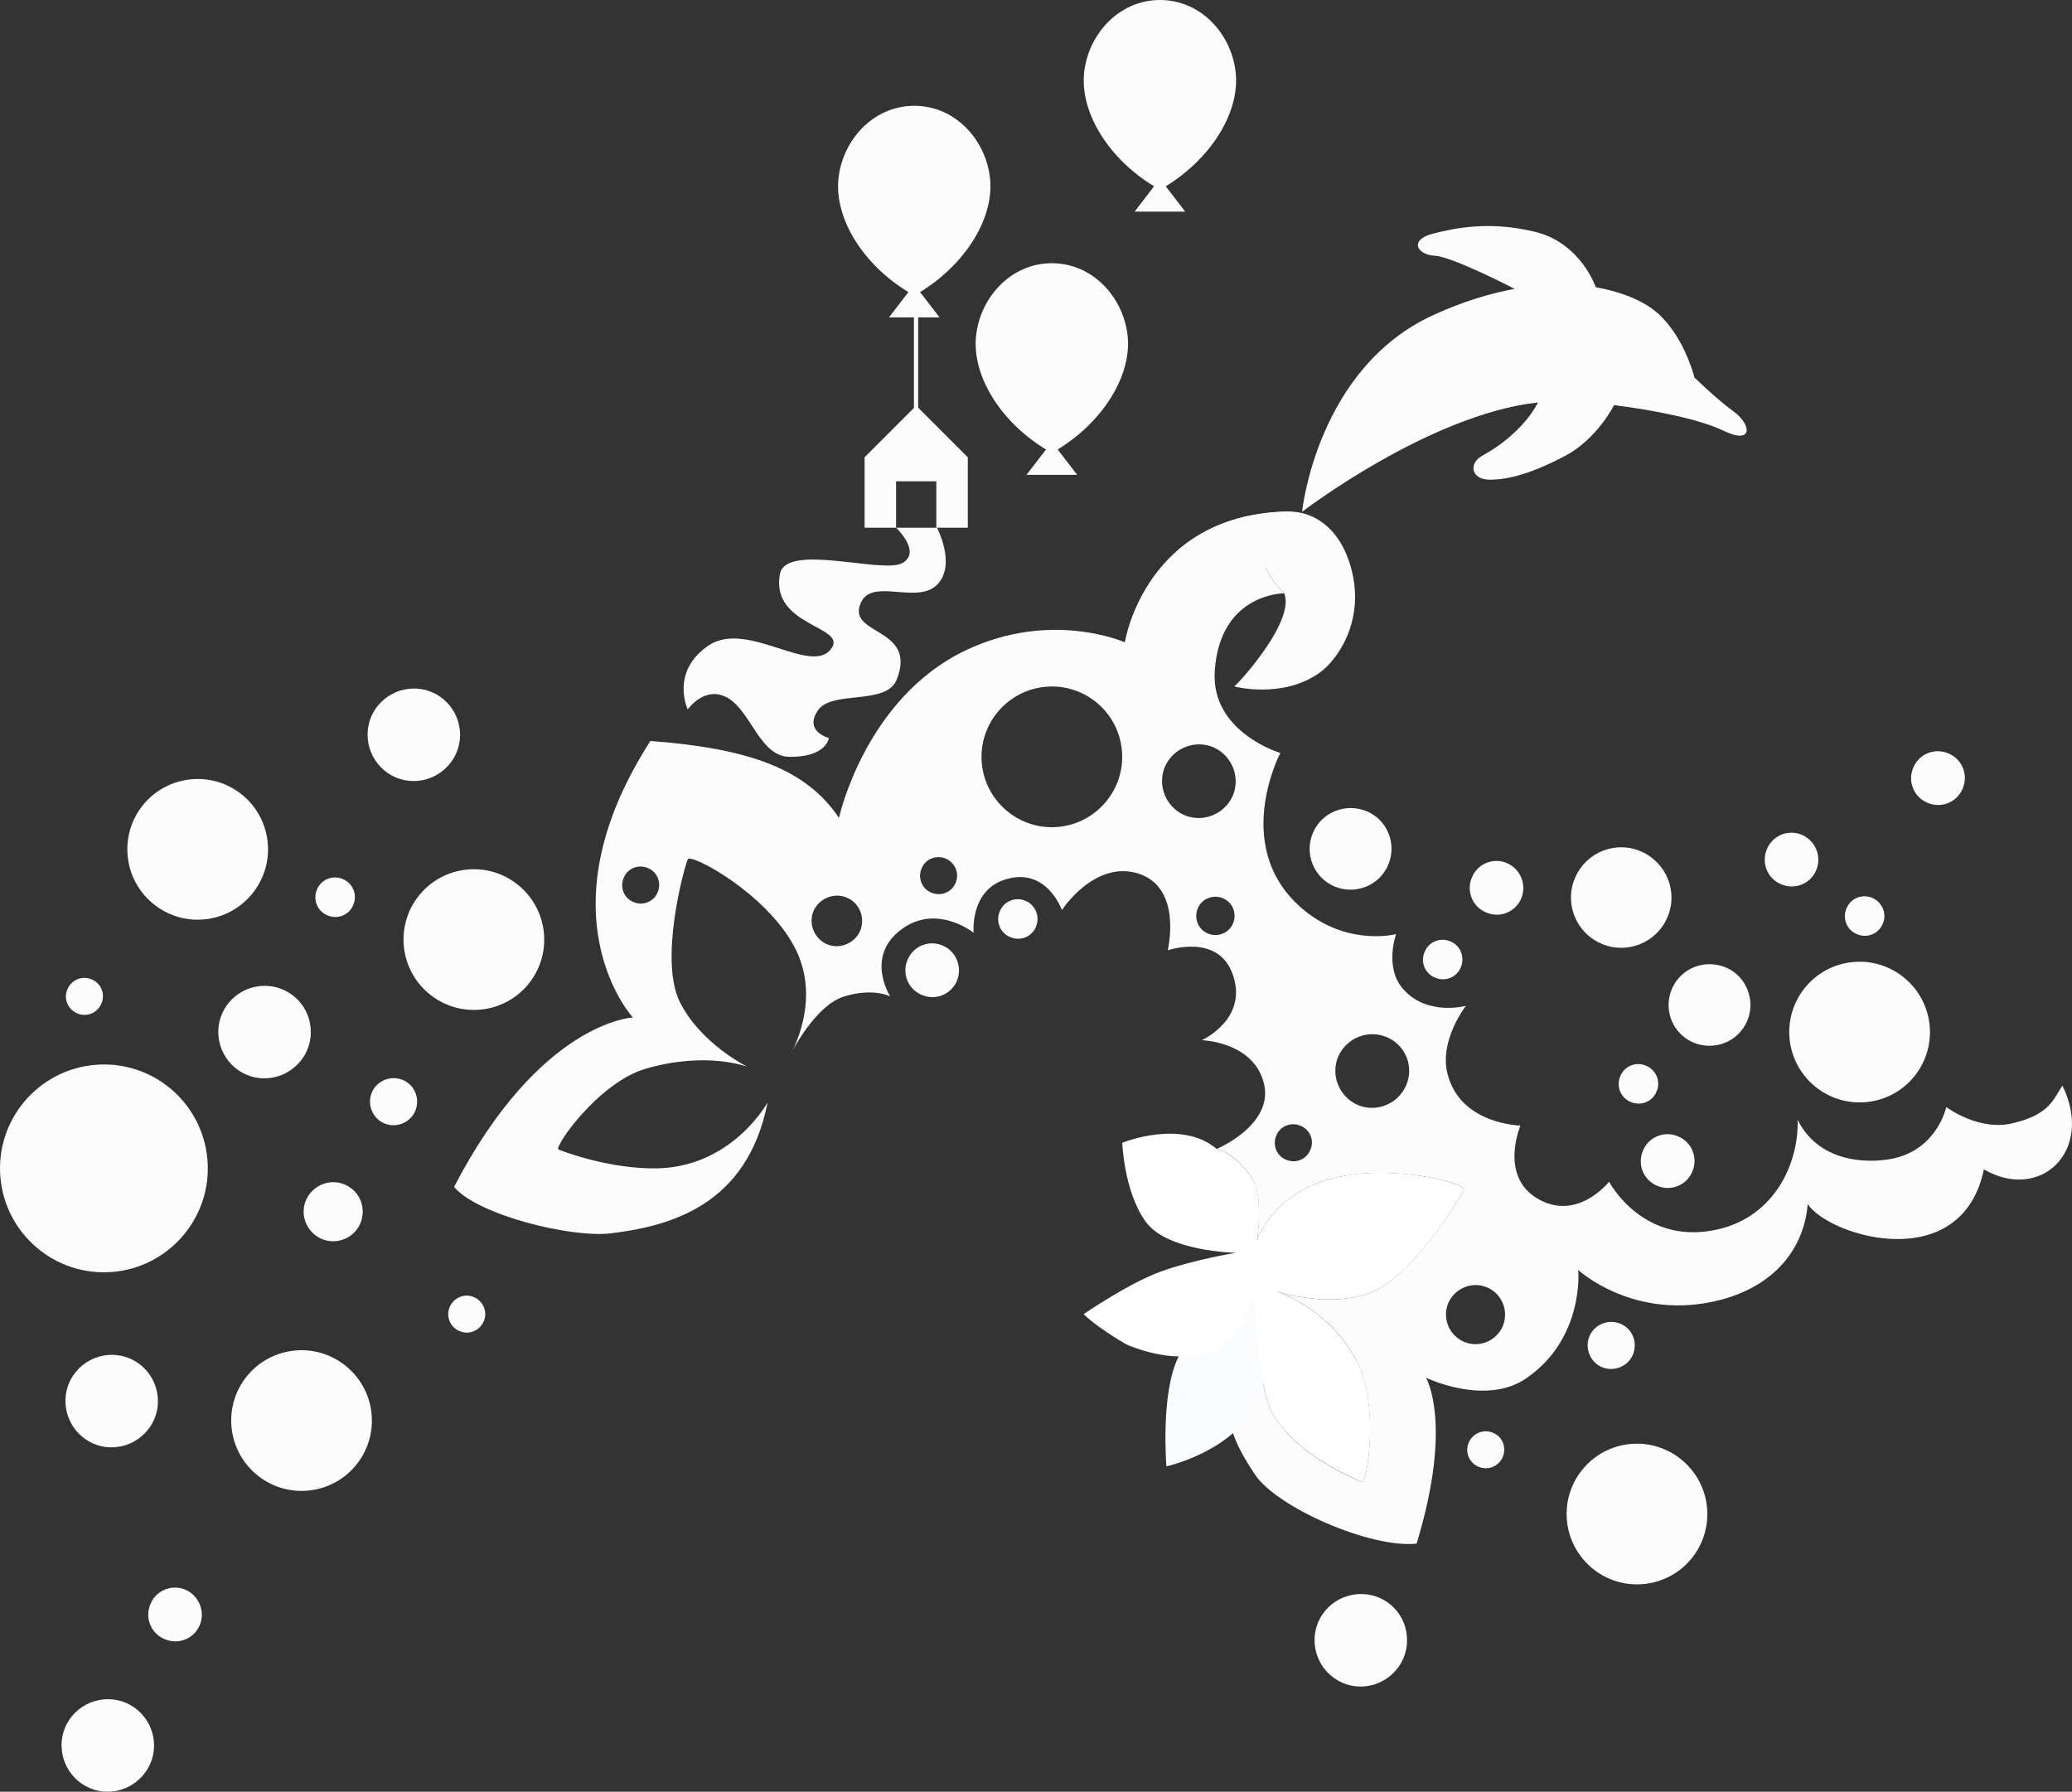
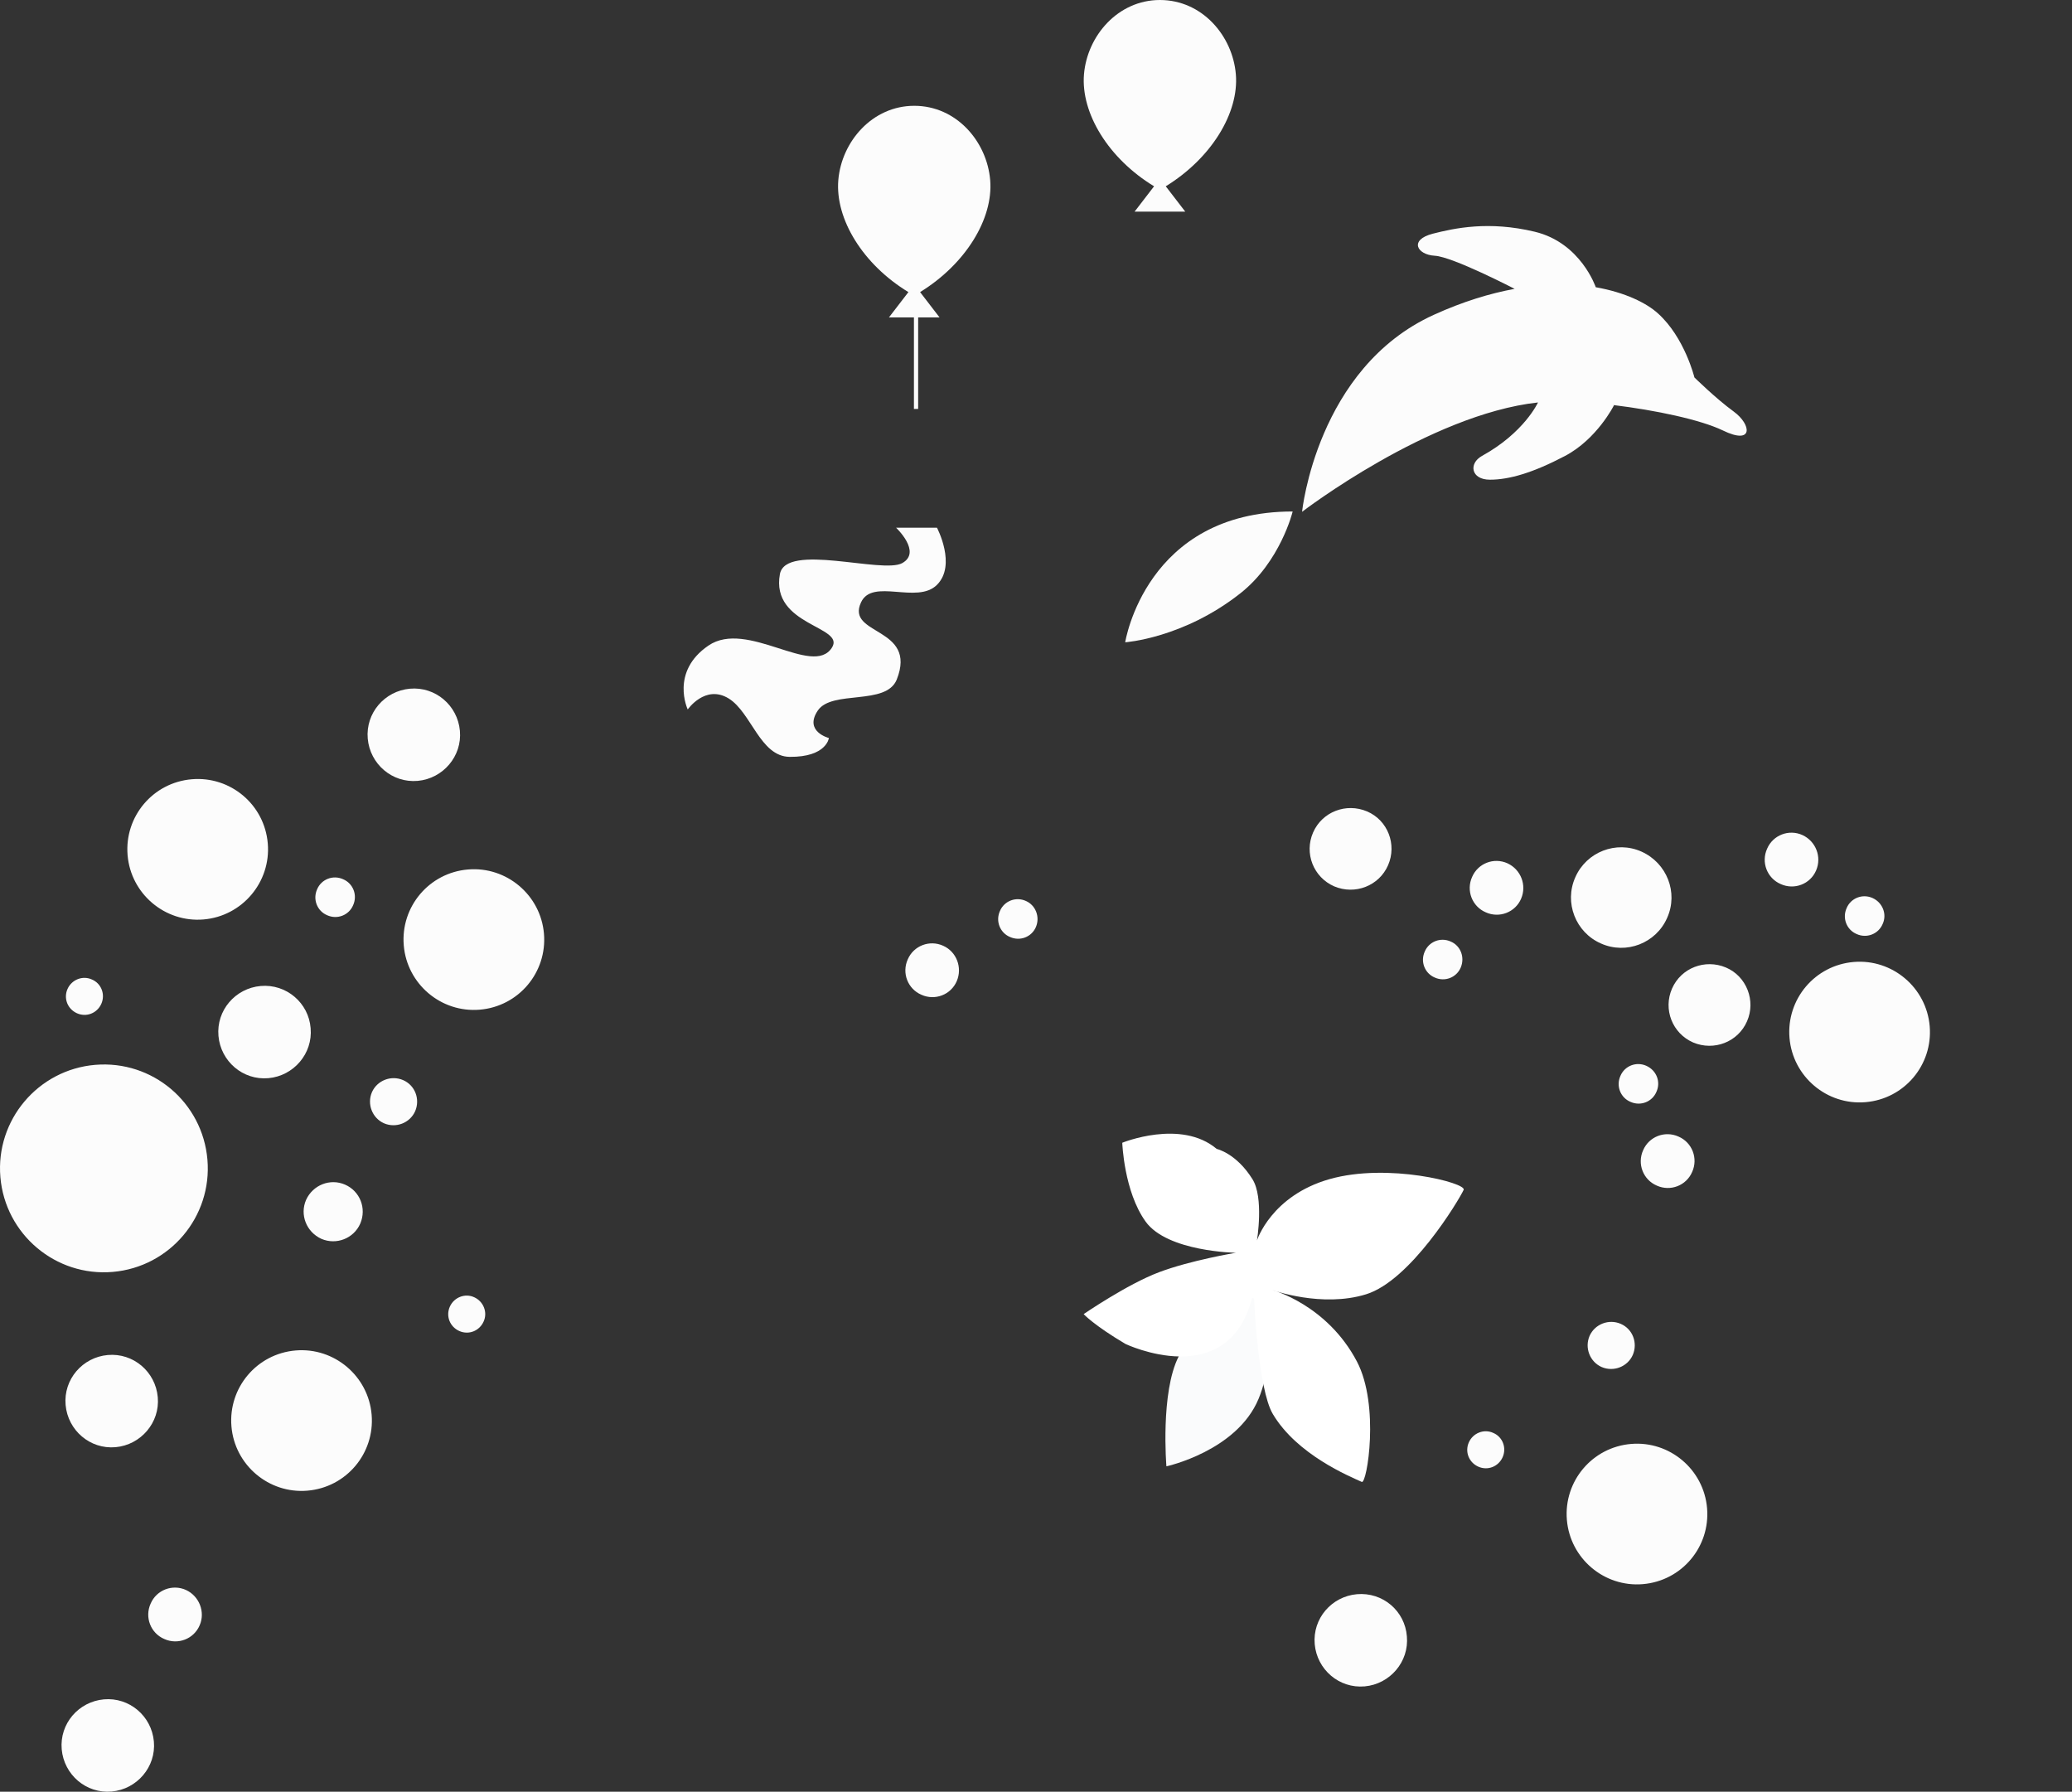
<svg xmlns="http://www.w3.org/2000/svg" version="1.1" x="0px" y="0px" width="638.465px" height="552.056px" viewBox="0 0 638.465 552.056" style="enable-background:new 0 0 638.465 552.056;" xml:space="preserve">
  <rect x="0" y="0" width="638.465" height="552.056" fill="#333333" stroke="none" />
  <style type="text/css">
	.st0{fill-rule:evenodd;clip-rule:evenodd;fill:#FCFCFC;}
	.st1{fill:#FCFCFC;}
	.st2{fill-rule:evenodd;clip-rule:evenodd;fill:#FAFBFC;}
	.st3{fill-rule:evenodd;clip-rule:evenodd;fill:#FFFFFF;}
</style>
  <defs>
</defs>
  <g id="dolfijn_1_">
    <path class="st0" d="M382.217,182.8c-17.6,13.9-35.5,15.1-35.5,15.1s6.3-40.3,51.6-40.3C398.317,157.7,394.517,173.1,382.217,182.8   z" />
-     <path class="st0" d="M398.317,157.7c0,0,12.8-0.3,17.8,16.6c5,16.9-4.3,29.3-9.4,32.9c-11.5,8.3-26.4,4.3-26.4,4.3   c2.2-1.8,18.8-20.4,15.4-28.7c0,0-7.9-7.4-6.6-13.7C390.517,162.8,398.317,157.7,398.317,157.7" />
    <path class="st0" d="M497.317,124.9c0,0-5.2,10.4-15.1,15.6s-17.2,7.3-23.1,7.3s-6.6-5-2.5-7.3c13.1-7.2,17.3-16.5,17.3-16.5   c-33.6,3.7-72.7,33.7-72.7,33.7s4.5-44.3,40.6-60.7c9-4.1,17.3-6.6,24.9-8l0,0c0,0-19.1-9.9-24.6-10.2s-8-4.9-0.6-6.8   c6.7-1.7,17.2-4,31.4-0.6s18.8,17.1,18.8,17.1l0,0c9.1,1.6,15.7,4.9,19.2,8.1c8.2,7.4,11.2,19.7,11.2,19.7s6.6,6.5,12.1,10.5   c5.5,4,6.2,10.5-3.4,5.8c-6.9-3.3-20.6-6.2-33.7-7.8L497.317,124.9z" />
  </g>
  <g id="ballonnen_copy_1_">
    <path id="ballon_2_" class="st1" d="M349.617,65.2c2-2.6,4-5.2,6-7.8c-14-8.5-22.6-22.5-21.6-34.5c1-11.9,10.5-22.9,23.4-22.9   c13,0,22.4,11,23.4,22.9s-7.6,25.9-21.6,34.5c2,2.6,4,5.2,6,7.8H349.617z" />
-     <path class="st1" d="M316.317,146.3c2-2.6,4-5.2,6-7.8c-14-8.5-22.6-22.5-21.6-34.5c1-11.9,10.5-22.9,23.4-22.9s22.4,11,23.4,22.9   s-7.6,25.9-21.6,34.5c2,2.6,4,5.2,6,7.8H316.317z" />
  </g>
  <g id="basis_1_">
-     <path id="wolk_1_" class="st0" d="M635.517,334.5c9.9,20.2-6.9,35.9-24.2,25.8c-6.9,32.9-47.5,20.8-54.3,10.7   c-0.9,11.9-8.4,24.6-26.8,29.5c-26.5,6.9-43.9-9.2-43.9-9.2s2,20.9-15.9,33.3c-12.6,8.8-31-0.1-31-0.1s8.4,14.1-2.9,51.1   c-13.9,1.6-43.2-11.1-49.9-21.4c-5.9-9.2-16-23.2-0.2-54.1c0,0,1.2,27.9,5.8,35.6c7.5,12.6,23.7,19.3,27.4,20.9   c1.6,0.7,5.5-23.6-1.5-37.1c-9.1-17.5-26-22-26-22s15.1,5.5,28.8,1.3c13.6-4.2,28.5-28.8,30.1-32.2c1-2.1-23.2-8.3-41.3-3.3   c-18,5.1-22.4,18.9-22.4,18.9s2.1-13.2-1.4-18.9c-5-8.1-11-9.3-11-9.3s18.5-7.7,14.3-21.1c-3.7-12-18.9-12.4-18.9-12.4   s14.9-6.7,9.3-20.9c-4.7-12-19.8-6.8-19.8-6.8s4.7-19.1-8.9-23.6c-13.6-4.4-23.7,11.2-23.7,11.2s-4.9-13.9-18.1-9.2   c-10.3,3.7-9.1,16.2-9.1,16.2s-11.7-9.4-22.7-0.7c-10.7,8.4-3,20.3-3,20.3s-5.4-2.8-14.4,0.1s-16.4,17.9-16.4,17.9   s10.1-16.9,1.2-33.4c-8.8-16.5-32-28.9-32.8-26.8c-1.4,3.5-8.8,31.2-2.4,44s20.8,19.9,20.8,19.9s-12.5-4.9-31.4,0.6   c-14.6,4.3-28.4,24.3-26.8,24.9c3.8,1.5,16.4,5.8,29.5,5.8c23.8,0,34.9-20.3,34.9-20.3c-6.3,32-30.4,38.1-48.2,40.3   c-12.2,1.5-41.1-5.6-48.4-14.3c26.5-51,55.1-52.2,55.1-52.2s-29.1-31.6,5.4-85.2c30.4,2.3,48,8.6,58.1,23.7c0,0,8-36.8,39-51.6   c26.4-12.6,49.1-2.5,49.1-2.5s6.3-40.3,51.6-40.3c0,0-7.9,5.2-9.1,11.5c-1.3,6.3,6.6,13.7,6.6,13.7s-19.8-0.1-21.4,23.9   c-1.3,18.9,20.2,25.3,20.2,25.3s-16.1,30.5,8.4,49.3c13.4,10.2,27.3,6.5,27.3,6.5s-3.8,10.3,2.2,17c7.5,8.4,19.3,5.1,19.3,5.1   s-8.3,10.6-5.7,20.9c3.9,15.7,22.5,16,22.5,16s-6.4,14.9,4.6,22.1c12.6,8.1,22.7-4.8,22.7-4.8s10.6,20.2,33.9,14.6   c17.1-4.1,24.6-20.2,24.2-33.7c7,14.2,23.7,13.4,30.1,11.8c13.1-3.2,15.7-15.7,15.7-15.7s10.2,7.7,20.8,4.9   C631.817,343.3,632.817,338.4,635.517,334.5z M376.917,276.8c-3-1.3-6.5,0-7.8,3s0,6.5,3,7.8s6.5,0,7.8-3   C381.217,281.6,379.917,278.1,376.917,276.8z M458.317,396.7c-4.6-2-9.9,0.1-12,4.7c-2,4.6,0.1,9.9,4.7,12c4.6,2,10-0.1,12-4.7   C465.017,404.1,462.917,398.7,458.317,396.7z M261.017,276.6c-3.9-1.7-8.5,0.1-10.3,4c-1.7,3.9,0.1,8.5,4,10.3   c3.9,1.7,8.5-0.1,10.3-4C266.717,282.9,264.917,278.3,261.017,276.6z M427.417,319.6c-5.7-2.5-12.4,0.1-15,5.8   c-2.5,5.7,0.1,12.4,5.8,15c5.7,2.5,12.4-0.1,15-5.8C435.817,328.8,433.217,322.1,427.417,319.6z M374.017,230.3   c-5.7-2.5-12.4,0.1-15,5.8c-2.5,5.7,0.1,12.4,5.8,15c5.7,2.5,12.4-0.1,15-5.8C382.317,239.6,379.717,232.9,374.017,230.3z    M400.817,346.9c-2.9-1.3-6.3,0-7.5,2.9c-1.3,2.9,0,6.3,2.9,7.5c2.9,1.3,6.3,0,7.5-2.9C405.117,351.5,403.717,348.1,400.817,346.9z    M377.217,171.8c-2.9-1.3-6.3,0-7.5,2.9c-1.3,2.9,0,6.3,2.9,7.5c2.9,1.3,6.3,0,7.5-2.9C381.517,176.5,380.117,173.1,377.217,171.8z    M291.517,264.6c-2.9-1.3-6.3,0-7.5,2.9c-1.3,2.9,0,6.3,2.9,7.5c2.9,1.3,6.3,0,7.5-2.9C295.717,269.3,294.417,265.9,291.517,264.6z    M199.717,267.5c-2.9-1.3-6.3,0-7.5,2.9c-1.3,2.9,0,6.3,2.9,7.5c2.9,1.3,6.3,0,7.5-2.9C203.917,272.1,202.617,268.7,199.717,267.5z    M322.317,211.6c-11.9,1-20.8,11.5-19.8,23.4s11.5,20.8,23.4,19.8s20.8-11.5,19.8-23.4C344.717,219.4,334.217,210.6,322.317,211.6z   " />
    <g id="dots_boven_2_">
      <path class="st1" d="M513.717,282.8c-3.4,7.8-12.6,11.4-20.4,7.9c-7.8-3.4-11.4-12.6-7.9-20.4c3.4-7.8,12.6-11.4,20.4-7.9    S517.217,275,513.717,282.8z" />
      <path class="st0" d="M106.317,365c-4.6-2-9.9,0.1-12,4.7c-2,4.6,0.1,9.9,4.7,12c4.6,2,10-0.1,12-4.7    C113.017,372.3,110.917,367,106.317,365z" />
      <path class="st0" d="M499.417,407.9c-3.7-1.6-8,0.1-9.6,3.7c-1.6,3.7,0.1,8,3.7,9.6c3.7,1.6,8-0.1,9.6-3.7    C504.717,413.8,503.117,409.5,499.417,407.9z" />
      <path class="st0" d="M124.217,332.8c-3.7-1.6-8,0.1-9.6,3.7c-1.6,3.7,0.1,8,3.7,9.6c3.7,1.6,8-0.1,9.6-3.7    C129.517,338.7,127.917,334.4,124.217,332.8z" />
      <path class="st1" d="M427.717,266.6c-2.8,6.4-10.2,9.2-16.6,6.5c-6.4-2.8-9.3-10.2-6.5-16.6s10.2-9.2,16.6-6.5    S430.517,260.2,427.717,266.6z" />
      <path class="st1" d="M538.317,314.7c-2.8,6.4-10.2,9.2-16.6,6.5c-6.4-2.8-9.3-10.2-6.5-16.6s10.2-9.2,16.6-6.5    S541.117,308.4,538.317,314.7z" />
      <path class="st0" d="M468.717,276.9c-1.8,4.2-6.7,6.1-10.9,4.2c-4.2-1.8-6.1-6.7-4.2-10.9c1.8-4.2,6.7-6.1,10.9-4.2    C468.617,267.9,470.517,272.7,468.717,276.9z" />
      <path class="st0" d="M61.517,500.8c-1.8,4.2-6.7,6.1-10.9,4.2c-4.2-1.8-6.1-6.7-4.2-10.9c1.8-4.2,6.7-6.1,10.9-4.2    C61.417,491.8,63.317,496.7,61.517,500.8z" />
      <path class="st0" d="M521.417,361.1c-1.8,4.2-6.7,6.1-10.9,4.2c-4.2-1.8-6.1-6.7-4.2-10.9c1.8-4.2,6.7-6.1,10.9-4.2    C521.417,352,523.317,356.9,521.417,361.1z" />
      <path class="st0" d="M559.617,268.2c-1.8,4.2-6.7,6.1-10.9,4.2c-4.2-1.8-6.1-6.7-4.2-10.9c1.8-4.2,6.7-6.1,10.9-4.2    C559.517,259.2,561.417,264,559.617,268.2z" />
-       <path class="st0" d="M604.717,243.1c-1.8,4.2-6.7,6.1-10.9,4.2c-4.2-1.8-6.1-6.7-4.2-10.9c1.8-4.2,6.7-6.1,10.9-4.2    C604.717,234,606.617,238.9,604.717,243.1z" />
      <path class="st0" d="M294.817,302.3c-1.8,4.2-6.7,6.1-10.9,4.2c-4.2-1.8-6.1-6.7-4.2-10.9c1.8-4.2,6.7-6.1,10.9-4.2    C294.717,293.2,296.617,298.1,294.817,302.3z" />
      <path class="st1" d="M450.117,298.1c-1.3,3.1-4.9,4.5-8,3.1c-3.1-1.3-4.5-4.9-3.1-8c1.3-3.1,4.9-4.5,8-3.1    C450.117,291.4,451.417,295,450.117,298.1z" />
      <path class="st1" d="M319.217,285.6c-1.3,3.1-4.9,4.5-8,3.1c-3.1-1.3-4.5-4.9-3.1-8c1.3-3.1,4.9-4.5,8-3.1    C319.117,278.9,320.517,282.5,319.217,285.6z" />
      <path class="st1" d="M108.817,278.9c-1.3,3.1-4.9,4.5-8,3.1c-3.1-1.3-4.5-4.9-3.1-8c1.3-3.1,4.9-4.5,8-3.1    C108.817,272.2,110.217,275.8,108.817,278.9z" />
      <path class="st1" d="M510.417,336.4c-1.3,3.1-4.9,4.5-8,3.1c-3.1-1.3-4.5-4.9-3.1-8c1.3-3.1,4.9-4.5,8-3.1    S511.817,333.3,510.417,336.4z" />
      <path class="st1" d="M580.117,284.7c-1.3,3.1-4.9,4.5-8,3.1c-3.1-1.3-4.5-4.9-3.1-8c1.3-3.1,4.9-4.5,8-3.1    C580.117,278.1,581.517,281.7,580.117,284.7z" />
      <path class="st1" d="M463.017,449c-1.3,2.9-4.6,4.2-7.5,2.9s-4.2-4.6-2.9-7.5c1.3-2.9,4.7-4.2,7.5-2.9    C463.017,442.7,464.317,446.1,463.017,449z" />
      <path class="st1" d="M149.017,407.2c-1.3,2.9-4.6,4.2-7.5,2.9c-2.9-1.3-4.2-4.6-2.9-7.5c1.3-2.9,4.7-4.2,7.5-2.9    C149.017,401,150.317,404.4,149.017,407.2z" />
      <path class="st1" d="M31.217,309.3c-1.3,2.9-4.6,4.2-7.5,2.9c-2.9-1.3-4.2-4.6-2.9-7.5s4.7-4.2,7.5-2.9    C31.217,303,32.517,306.4,31.217,309.3z" />
      <path class="st1" d="M63.917,357.3c1.5,17.6-11.6,33.1-29.2,34.6s-33.1-11.6-34.6-29.2s11.6-33.1,29.2-34.6    C47.017,326.6,62.417,339.7,63.917,357.3z" />
      <path class="st1" d="M82.517,259.9c1,11.9-7.9,22.4-19.8,23.4c-11.9,1-22.4-7.9-23.4-19.8s7.8-22.4,19.8-23.4    C71.017,239.1,81.517,247.9,82.517,259.9z" />
      <path class="st1" d="M167.617,287.7c1,11.9-7.8,22.4-19.8,23.4c-11.9,1-22.4-7.9-23.4-19.8s7.8-22.4,19.8-23.4    C156.117,266.9,166.617,275.8,167.617,287.7z" />
      <path class="st1" d="M114.517,435.9c1,11.9-7.8,22.4-19.8,23.4c-11.9,1-22.4-7.9-23.4-19.8c-1-11.9,7.8-22.4,19.8-23.4    C103.017,415.1,113.517,424,114.517,435.9z" />
      <path class="st1" d="M594.617,316.2c1,11.9-7.8,22.4-19.8,23.4c-11.9,1-22.4-7.9-23.4-19.8s7.8-22.4,19.8-23.4    C583.117,295.4,593.617,304.3,594.617,316.2z" />
      <path class="st0" d="M95.717,316.8c0.7,7.8-5.2,14.7-13,15.4c-7.9,0.7-14.7-5.2-15.4-13c-0.7-7.9,5.2-14.7,13-15.4    C88.217,303.1,95.117,309,95.717,316.8z" />
      <path class="st0" d="M48.617,430.5c0.7,7.8-5.2,14.7-13,15.4c-7.9,0.7-14.7-5.2-15.4-13c-0.7-7.9,5.2-14.7,13-15.4    C41.017,416.8,47.917,422.6,48.617,430.5z" />
      <path class="st0" d="M141.717,225.2c0.7,7.8-5.2,14.7-13,15.4c-7.9,0.7-14.7-5.2-15.4-13c-0.7-7.9,5.2-14.7,13-15.4    C134.117,211.5,141.017,217.3,141.717,225.2z" />
      <path class="st0" d="M433.517,504.2c0.7,7.8-5.2,14.7-13,15.4c-7.9,0.7-14.7-5.2-15.4-13c-0.7-7.9,5.2-14.7,13-15.4    C426.017,490.5,432.917,496.3,433.517,504.2z" />
      <path class="st0" d="M47.417,536.6c0.7,7.8-5.2,14.7-13,15.4c-7.9,0.7-14.7-5.2-15.4-13c-0.7-7.9,5.2-14.7,13-15.4    C39.817,522.9,46.717,528.7,47.417,536.6z" />
      <path class="st1" d="M526.017,464.7c1,11.9-7.8,22.4-19.8,23.4c-11.9,1-22.4-7.9-23.4-19.8c-1-11.9,7.8-22.4,19.8-23.4    C514.517,443.9,525.017,452.8,526.017,464.7z" />
    </g>
  </g>
  <g id="huisje_up_copy_1_">
    <path class="st1" d="M273.917,97.8c2-2.6,4-5.2,6-7.8c-14-8.5-22.6-22.5-21.6-34.5c1-11.9,10.5-22.9,23.4-22.9   c13,0,22.4,11,23.4,22.9s-7.6,25.9-21.6,34.5c2,2.6,4,5.2,6,7.8H273.917z" />
-     <polygon class="st1" points="282.917,125.6 298.217,140.9 298.217,162.6 288.517,162.6 288.517,148.3 276.117,148.3 276.117,162.6    266.417,162.6 266.417,140.9 281.717,125.6  " />
    <path class="st1" d="M276.117,162.6c0,0,8,7.5,1.9,10.9s-35.9-6.4-37.7,3.4c-2.9,16,20.4,16,16,22.7c-5.9,9.1-26.1-8.8-38-0.7   s-6.4,19.7-6.4,19.7s5.4-7.8,12.6-3.4c7,4.3,9.7,17.9,18.8,18c11.4,0.1,12.1-5.8,12.1-5.8s-7.8-2-3.4-8.5c4.4-6.4,21-1.4,24.3-9.5   c6.5-16.4-15.8-13.5-11-23.8c3.5-7.6,17.3,0.7,23.4-5.4c6.1-6.1,0-17.6,0-17.6H276.117z" />
    <rect x="281.617" y="95.7" class="st1" width="1.3" height="30.3" />
  </g>
  <g id="bloem_1_">
    <path class="st2" d="M359.417,451.8c0,0,21.7-4.7,28.4-20.8c6.7-16.1-0.3-32.5-0.3-32.5s-18.1,7.3-24.3,19.4   C357.517,429,359.417,451.8,359.417,451.8z" />
    <path id="boom_1_" class="st3" d="M385.817,399.9c-7.5,29.2-39,14.2-39,14.2c-9.8-5.8-12.9-9.2-12.9-9.2s13.4-9.2,23.2-12.9   s23.7-6,23.7-6s-21.1-0.3-27.8-9.6c-6.7-9.3-7.2-24.3-7.2-24.3s18.1-7.4,29.1,1.9c0,0,6,1.3,11,9.3c3.6,5.7,1.4,18.9,1.4,18.9l0,0   c0,0,4.4-13.8,22.4-18.9s42.2,1.2,41.3,3.3c-1.6,3.4-16.4,28-30.1,32.2c-13.6,4.2-28.8-1.3-28.8-1.3s16.8,4.5,26,22   c7.1,13.5,3.1,37.8,1.5,37.1c-3.7-1.7-19.9-8.3-27.4-20.9c-4.6-7.7-5.8-35.6-5.8-35.6L385.817,399.9z" />
  </g>
</svg>